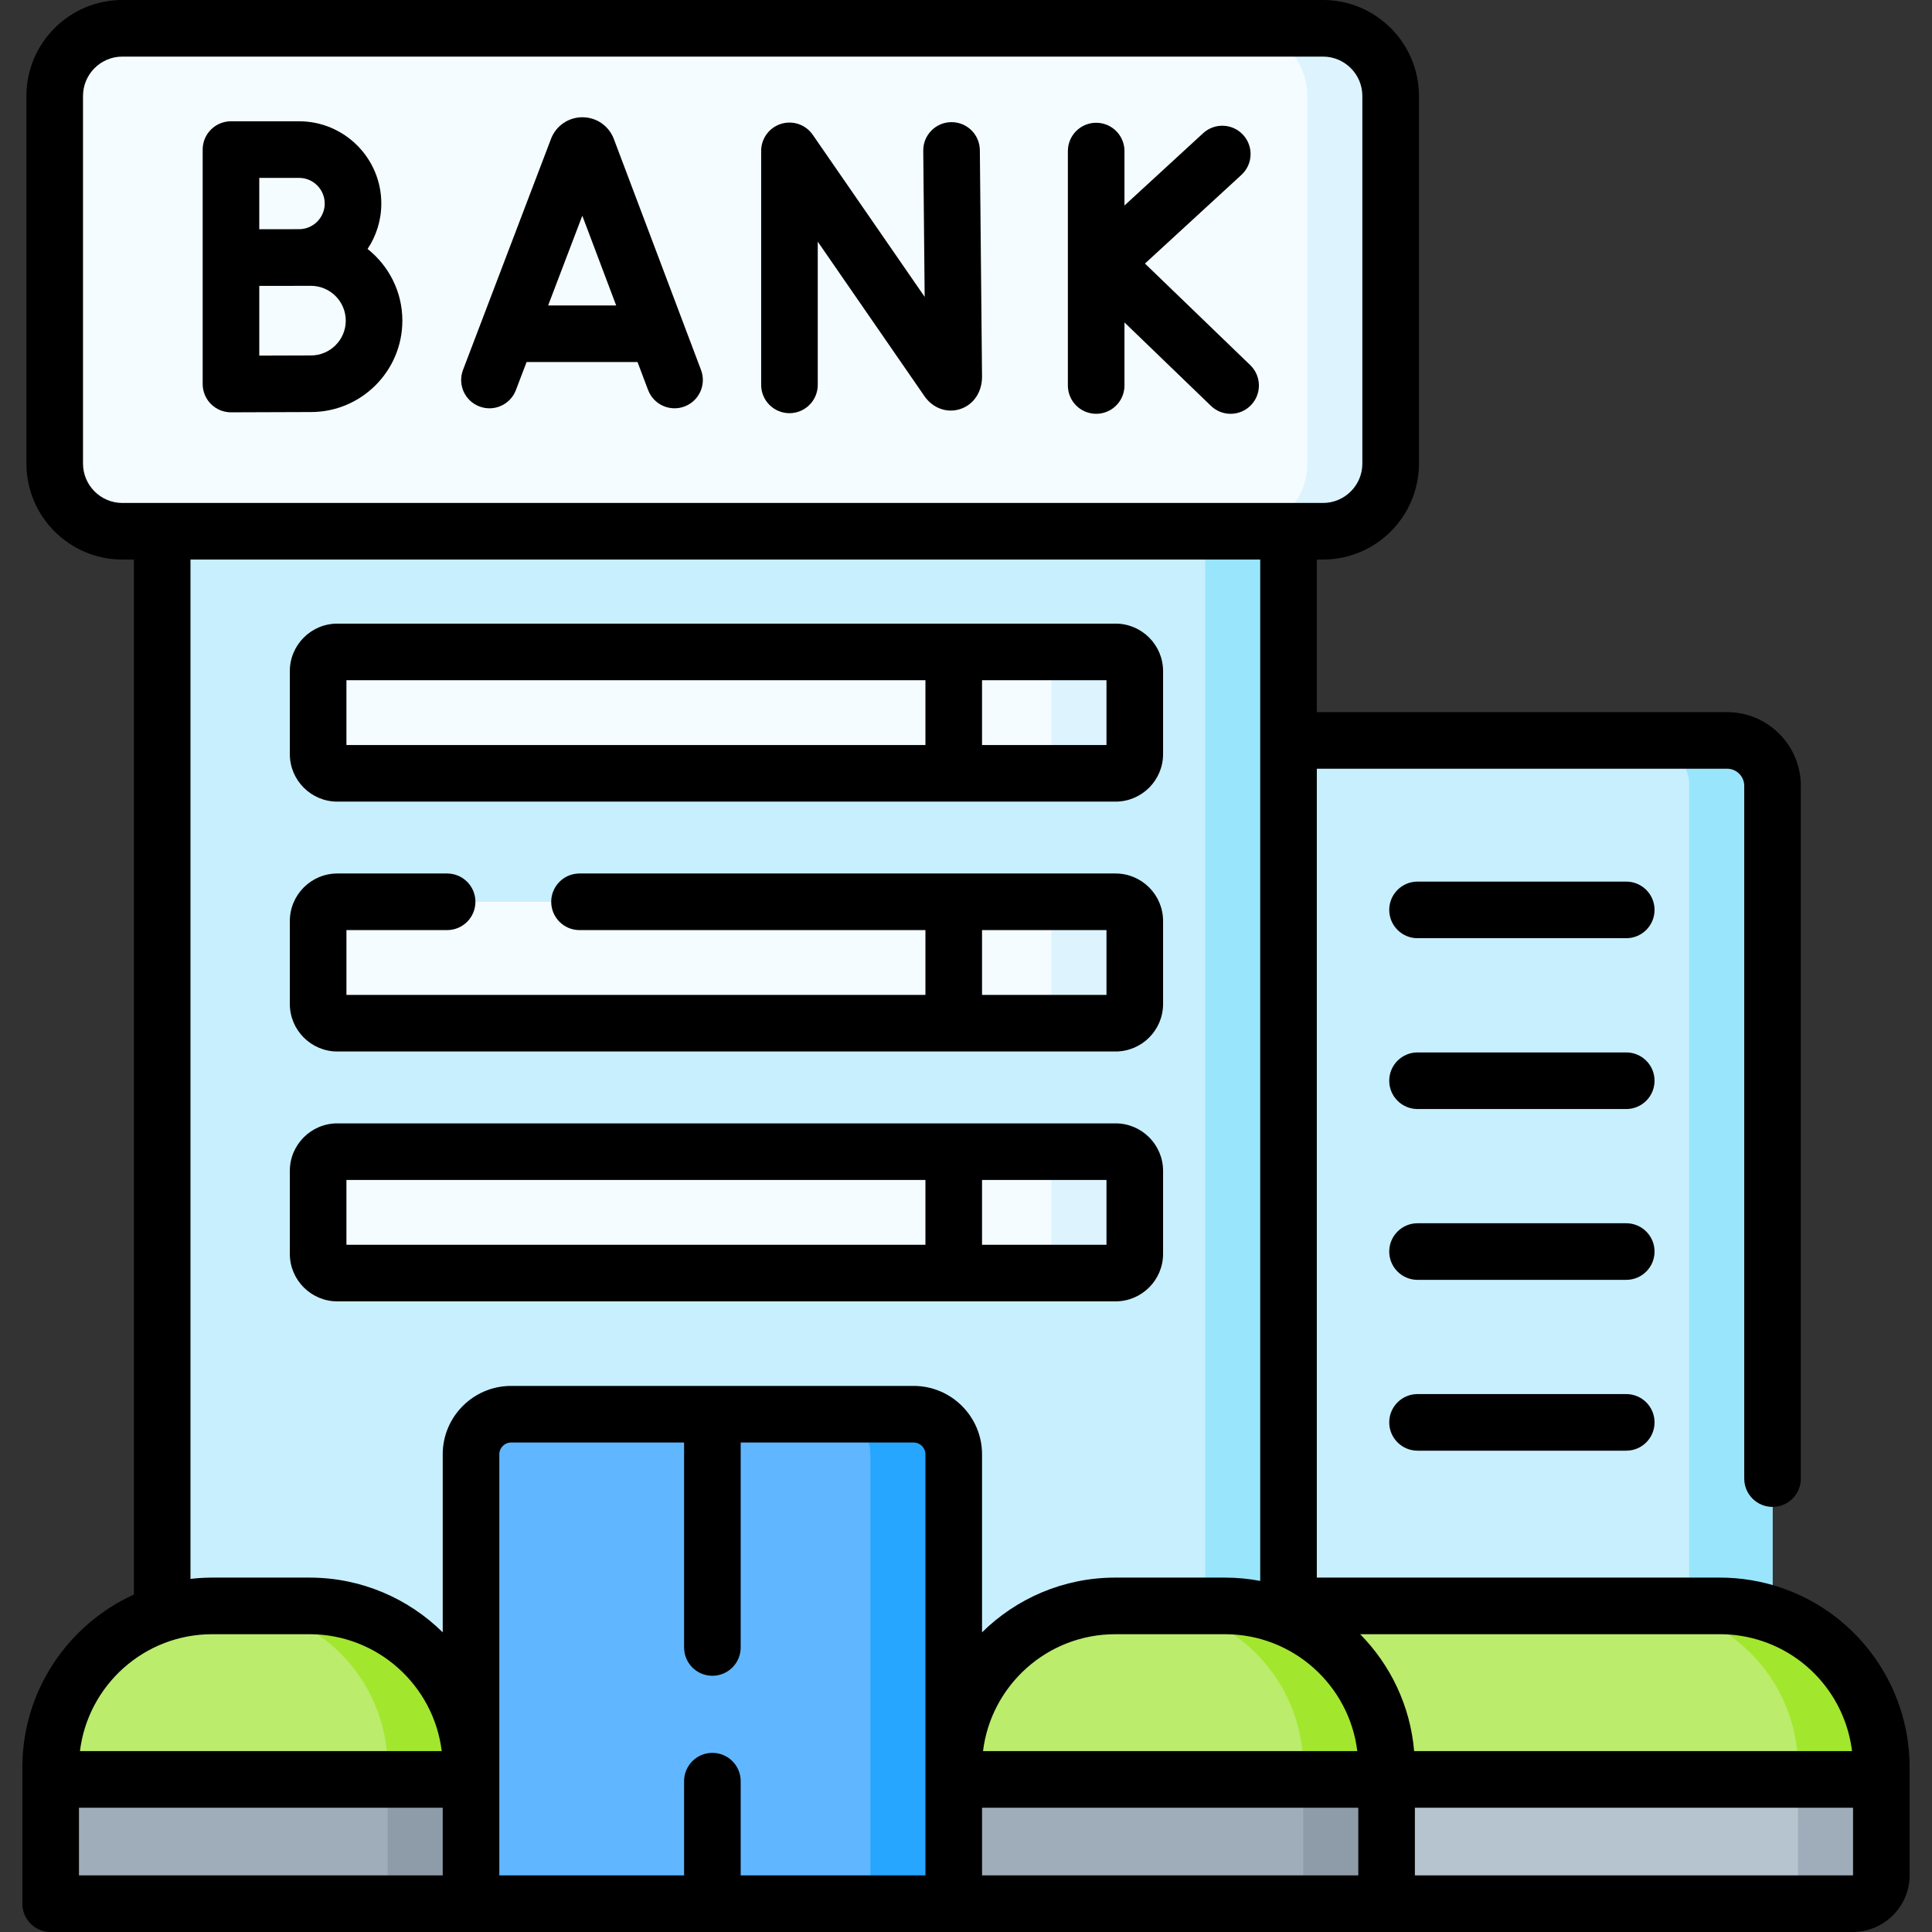
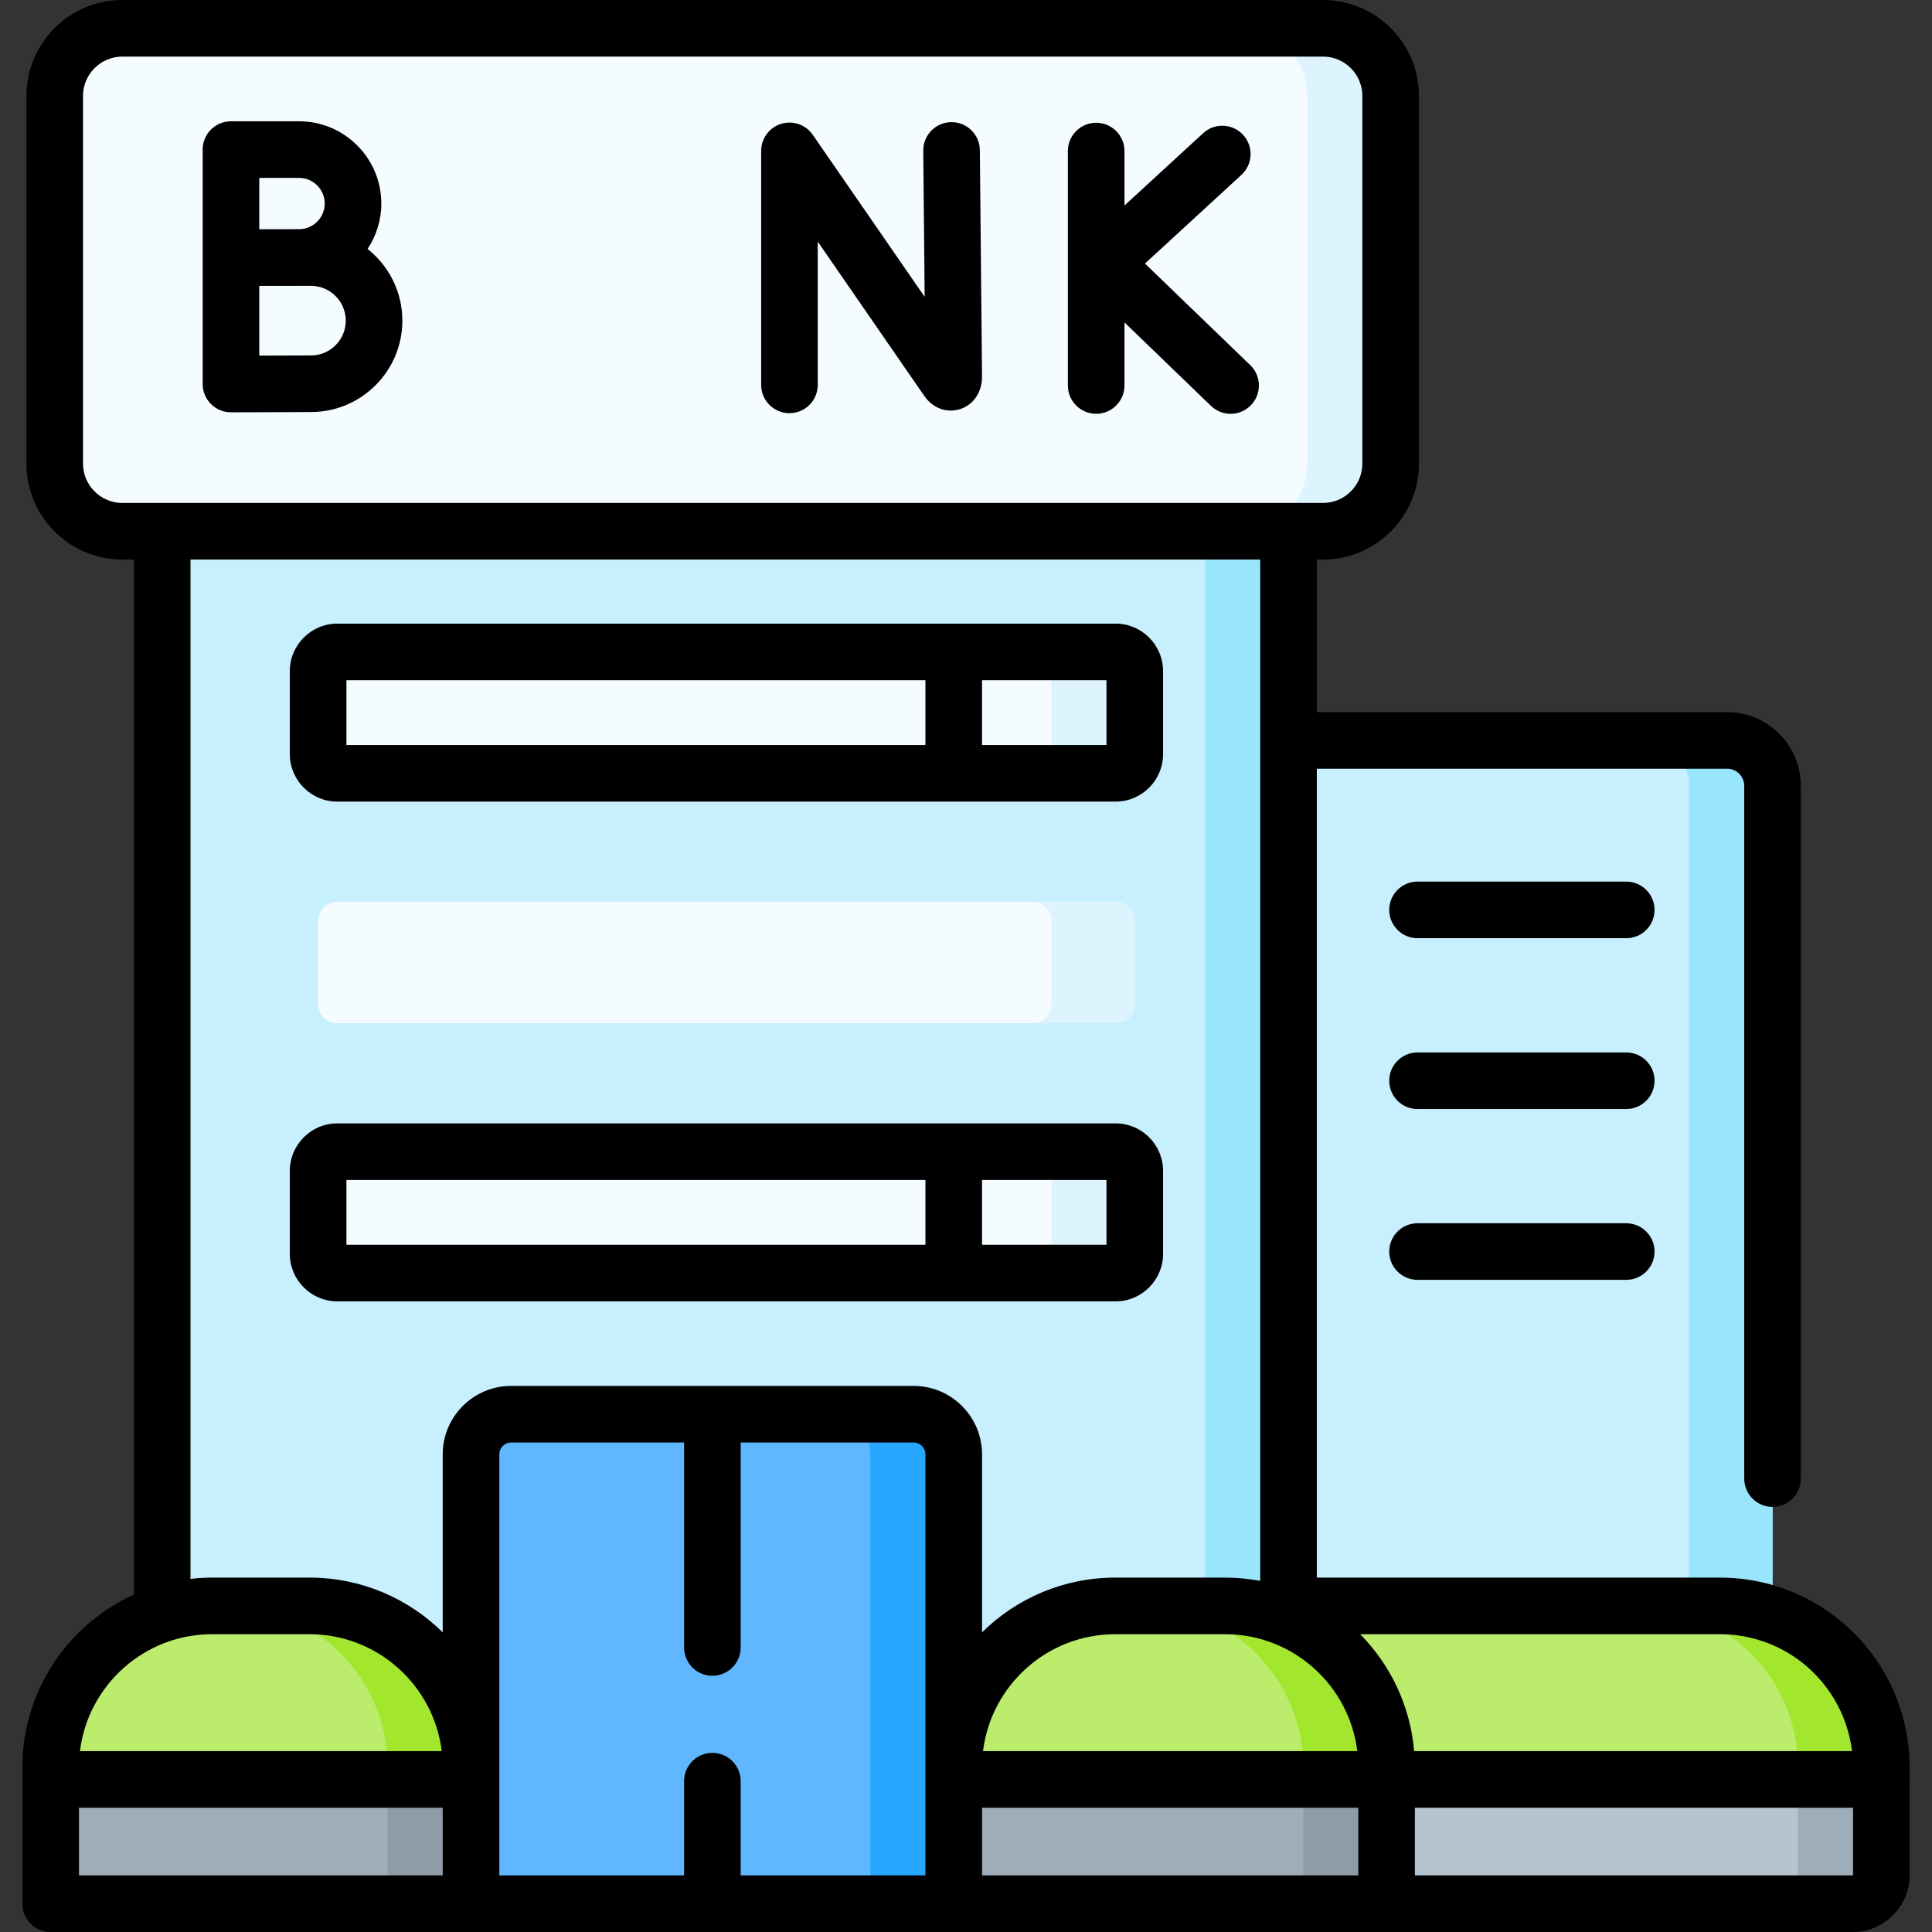
<svg xmlns="http://www.w3.org/2000/svg" id="Capa_1" height="512" viewBox="0 0 512 512" width="512">
  <rect x="0" y="0" width="512" height="512" fill="#333333" stroke="none" />
  <g>
    <g>
      <path d="m42.979 109.717h298.492v394.783h-298.492z" fill="#c8effe" />
      <path d="m319.386 109.717h22.084v394.783h-22.084z" fill="#99e6fc" />
      <path d="m252.75 504.5h-127.924v-119.089c0-5.869 4.758-10.627 10.627-10.627h106.67c5.869 0 10.627 4.758 10.627 10.627z" fill="#60b7ff" />
      <path d="m242.123 374.783h-22.084c5.869 0 10.627 4.758 10.627 10.627v119.09h22.084v-119.089c0-5.87-4.758-10.628-10.627-10.628z" fill="#26a6fe" />
      <path d="m341.471 504.5h128.268v-296.244c0-6.648-5.389-12.036-12.036-12.036h-116.232z" fill="#c8effe" />
      <path d="m457.703 196.22h-22.084c6.647 0 12.036 5.389 12.036 12.036v296.244h22.084v-296.244c0-6.647-5.388-12.036-12.036-12.036z" fill="#99e6fc" />
      <path d="m252.75 504.5h238.241c4.188 0 7.583-3.395 7.583-7.583v-25.353h-245.824z" fill="#b6c4cf" />
      <path d="m476.49 471.564v25.353c0 4.188-3.395 7.583-7.583 7.583h22.084c4.188 0 7.583-3.395 7.583-7.583v-25.353z" fill="#9facba" />
      <g transform="matrix(-1 0 0 -1 620.21 976.064)">
-         <path d="m252.75 471.564h114.71v32.936h-114.71z" fill="#b6c4cf" />
        <path d="m252.75 471.564h114.71v32.936h-114.71z" fill="#b6c4cf" />
        <path d="m252.75 471.564h114.71v32.936h-114.71z" fill="#9facba" />
      </g>
      <path d="m345.375 471.564h22.084v32.936h-22.084z" fill="#8d9ca8" />
      <path d="m341.471 425.583h114.314c23.632 0 42.79 19.158 42.79 42.79v3.191h-157.104z" fill="#bbec6c" />
      <path d="m455.784 425.583h-22.084c23.632 0 42.79 19.158 42.79 42.79v3.191h22.084v-3.191c0-23.632-19.157-42.79-42.79-42.79z" fill="#a2e62e" />
      <path d="m295.54 425.583h29.13c23.632 0 42.79 19.158 42.79 42.79v3.191h-114.71v-3.191c0-23.632 19.158-42.79 42.79-42.79z" fill="#bbec6c" />
      <path d="m324.67 425.583h-22.084c23.632 0 42.79 19.158 42.79 42.79v3.191h22.084v-3.191c0-23.632-19.158-42.79-42.79-42.79z" fill="#a2e62e" />
      <path d="m13.426 471.564h111.4v32.936h-111.4z" fill="#9facba" transform="matrix(-1 0 0 -1 138.251 976.064)" />
      <path d="m102.741 471.564h22.084v32.936h-22.084z" fill="#8d9ca8" />
      <path d="m56.216 425.583h25.82c23.632 0 42.79 19.158 42.79 42.79v3.191h-111.4v-3.191c0-23.632 19.157-42.79 42.79-42.79z" fill="#bbec6c" />
      <path d="m82.036 425.583h-22.085c23.632 0 42.79 19.158 42.79 42.79v3.191h22.084v-3.191c.001-23.632-19.157-42.79-42.789-42.79z" fill="#a2e62e" />
      <path d="m350.603 140.79h-318.172c-9.903 0-17.931-8.028-17.931-17.931v-97.428c0-9.903 8.028-17.931 17.931-17.931h318.172c9.903 0 17.931 8.028 17.931 17.931v97.428c0 9.903-8.028 17.931-17.931 17.931z" fill="#f5fcff" />
      <path d="m350.604 7.5h-22.084c9.903 0 17.931 8.028 17.931 17.931v97.428c0 9.903-8.028 17.931-17.931 17.931h22.084c9.903 0 17.931-8.028 17.931-17.931v-97.428c-.001-9.903-8.029-17.931-17.931-17.931z" fill="#ddf4fe" />
      <path d="m295.634 337.375h-206.232c-2.813 0-5.094-2.281-5.094-5.094v-21.984c0-2.813 2.281-5.094 5.094-5.094h206.232c2.813 0 5.094 2.281 5.094 5.094v21.984c.001 2.813-2.28 5.094-5.094 5.094z" fill="#f5fcff" />
      <path d="m295.635 305.203h-22.085c2.813 0 5.094 2.281 5.094 5.094v21.984c0 2.813-2.281 5.094-5.094 5.094h22.084c2.813 0 5.094-2.281 5.094-5.094v-21.984c.001-2.814-2.28-5.094-5.093-5.094z" fill="#ddf4fe" />
      <path d="m295.634 271.156h-206.232c-2.813 0-5.094-2.281-5.094-5.094v-21.984c0-2.813 2.281-5.094 5.094-5.094h206.232c2.813 0 5.094 2.281 5.094 5.094v21.984c.001 2.814-2.28 5.094-5.094 5.094z" fill="#f5fcff" />
      <path d="m295.635 238.985h-22.085c2.813 0 5.094 2.281 5.094 5.094v21.984c0 2.813-2.281 5.094-5.094 5.094h22.084c2.813 0 5.094-2.281 5.094-5.094v-21.984c.001-2.814-2.28-5.094-5.093-5.094z" fill="#ddf4fe" />
      <path d="m295.634 204.938h-206.232c-2.813 0-5.094-2.281-5.094-5.094v-21.984c0-2.813 2.281-5.094 5.094-5.094h206.232c2.813 0 5.094 2.281 5.094 5.094v21.984c.001 2.814-2.28 5.094-5.094 5.094z" fill="#f5fcff" />
      <path d="m295.635 172.766h-22.085c2.813 0 5.094 2.281 5.094 5.094v21.984c0 2.813-2.281 5.094-5.094 5.094h22.084c2.813 0 5.094-2.281 5.094-5.094v-21.984c.001-2.813-2.28-5.094-5.093-5.094z" fill="#ddf4fe" />
    </g>
    <g>
      <path d="m506.07 468.37c0-21.46-13.618-40.569-33.885-47.55-5.272-1.818-10.792-2.74-16.405-2.74h-106.81v-214.36h108.73c2.503 0 4.54 2.037 4.54 4.54v183.587c0 4.142 3.357 7.5 7.5 7.5s7.5-3.358 7.5-7.5v-183.587c0-10.774-8.766-19.54-19.54-19.54h-108.73v-40.43h1.634c14.022 0 25.431-11.408 25.431-25.431v-97.428c-.001-14.023-11.409-25.431-25.431-25.431h-318.173c-14.023 0-25.431 11.408-25.431 25.431v97.428c0 14.023 11.408 25.431 25.431 25.431h3.05v274.285c-17.411 7.915-29.555 25.459-29.555 45.798v36.127c0 4.142 3.357 7.5 7.5 7.5h477.565c8.316 0 15.083-6.767 15.083-15.083zm-146.372-4.31-99.186.004c2.132-17.434 17.027-30.981 35.028-30.981h29.13c18 0 32.894 13.545 35.028 30.977zm107.6-29.059c12.846 4.425 21.884 15.798 23.51 29.059h-116.046c-1.027-12.025-6.295-22.855-14.309-30.98h95.327c3.946 0 7.82.646 11.518 1.921zm-445.298-312.142v-97.428c0-5.752 4.68-10.431 10.431-10.431h318.173c5.752 0 10.431 4.679 10.431 10.431v97.428c0 5.752-4.679 10.431-10.431 10.431h-318.173c-5.751 0-10.431-4.679-10.431-10.431zm28.48 25.431h283.49v270.669c-3.016-.566-6.122-.876-9.3-.876h-29.13c-13.739 0-26.204 5.543-35.29 14.504v-47.177c0-9.996-8.132-18.127-18.127-18.127h-106.67c-9.996 0-18.128 8.132-18.128 18.127v47.177c-9.086-8.961-21.551-14.504-35.29-14.504h-25.819c-1.94 0-3.852.122-5.735.337v-270.13zm5.736 284.793h25.819c18.001 0 32.896 13.547 35.028 30.981h-95.875c2.131-17.434 17.027-30.981 35.028-30.981zm-35.29 45.981h96.399v17.936h-96.399zm111.399-93.653c0-1.725 1.403-3.127 3.128-3.127h45.835v54.315c0 4.142 3.357 7.5 7.5 7.5s7.5-3.358 7.5-7.5v-54.315h45.835c1.725 0 3.127 1.403 3.127 3.127v111.589h-48.962v-24.973c0-4.142-3.357-7.5-7.5-7.5s-7.5 3.358-7.5 7.5v24.973h-48.963zm127.925 111.589v-17.936h99.71v17.936zm230.824-.083c0 .047-.036.083-.083.083h-116.031v-17.936h116.114z" />
-       <path d="m127.043 107.713c.878.335 1.78.493 2.668.493 3.021 0 5.87-1.84 7.01-4.833l2.828-7.425h29.405l2.794 7.403c1.462 3.876 5.791 5.833 9.665 4.369 3.875-1.462 5.831-5.79 4.368-9.665l-23.117-61.256c-.025-.068-.052-.135-.079-.203-1.379-3.355-4.612-5.522-8.239-5.522-.003 0-.006 0-.008 0-3.631.003-6.864 2.176-8.238 5.537-.022.056-.045.112-.066.169l-23.329 61.253c-1.476 3.873.467 8.206 4.338 9.68zm27.275-50.543 8.974 23.779h-18.031z" />
      <path d="m209.214 109.498c4.143 0 7.5-3.358 7.5-7.5v-37.954l28.261 40.923c2.215 3.197 5.904 4.559 9.399 3.468 3.569-1.115 5.876-4.464 5.876-8.604l-.58-60.035c-.04-4.118-3.39-7.428-7.498-7.428-.025 0-.05 0-.074 0-4.143.04-7.468 3.43-7.428 7.572l.375 38.73-29.659-42.948c-1.865-2.701-5.268-3.874-8.404-2.898-3.133.977-5.268 3.878-5.268 7.16v62.012c0 4.144 3.357 7.502 7.5 7.502z" />
      <path d="m290.498 109.662c4.143 0 7.5-3.358 7.5-7.5v-16.714l22.919 22.112c1.455 1.404 3.332 2.103 5.206 2.103 1.965 0 3.927-.767 5.398-2.292 2.876-2.981 2.791-7.729-.19-10.605l-27.905-26.923 25.568-23.502c3.05-2.803 3.25-7.548.446-10.598-2.803-3.049-7.547-3.249-10.597-.446l-20.846 19.161v-14.424c0-4.142-3.357-7.5-7.5-7.5s-7.5 3.358-7.5 7.5v62.128c.001 4.142 3.358 7.5 7.501 7.5z" />
      <path d="m61.209 109.27h.033c.002 0 16.593-.074 21.165-.074 13.356 0 24.223-10.867 24.223-24.223 0-7.693-3.609-14.554-9.218-18.995 2.297-3.453 3.64-7.592 3.64-12.041 0-12.018-9.777-21.796-21.796-21.796h-18.047c-4.143 0-7.5 3.358-7.5 7.5v28.609.046 33.474c0 1.995.795 3.908 2.208 5.315 1.406 1.4 3.31 2.185 5.292 2.185zm21.198-15.074c-2.517 0-8.663.022-13.698.042v-18.473c1.336-.005 13.698-.015 13.698-.015 5.085 0 9.223 4.138 9.223 9.223s-4.138 9.223-9.223 9.223zm-3.151-47.054c3.747 0 6.796 3.049 6.796 6.796s-3.049 6.796-6.796 6.796c-1.324 0-10.547.017-10.547.017v-13.609z" />
      <path d="m89.402 344.875h206.232c6.944 0 12.594-5.65 12.594-12.594v-21.983c0-6.944-5.649-12.594-12.594-12.594h-206.232c-6.944 0-12.594 5.65-12.594 12.594v21.983c.001 6.944 5.65 12.594 12.594 12.594zm203.827-15h-32.979v-17.172h32.979zm-201.42-17.172h153.441v17.172h-153.441z" />
-       <path d="m89.402 278.656h206.232c6.944 0 12.594-5.649 12.594-12.594v-21.984c0-6.944-5.649-12.594-12.594-12.594h-142.058c-4.143 0-7.5 3.358-7.5 7.5s3.357 7.5 7.5 7.5h91.674v17.172h-153.441v-17.172h26.683c4.143 0 7.5-3.358 7.5-7.5s-3.357-7.5-7.5-7.5h-29.09c-6.944 0-12.594 5.65-12.594 12.594v21.984c.001 6.945 5.65 12.594 12.594 12.594zm170.848-32.172h32.979v17.172h-32.979z" />
      <path d="m89.402 212.438h206.232c6.944 0 12.594-5.65 12.594-12.594v-21.984c0-6.944-5.649-12.594-12.594-12.594h-206.232c-6.944 0-12.594 5.649-12.594 12.594v21.984c.001 6.945 5.65 12.594 12.594 12.594zm203.827-15h-32.979v-17.172h32.979zm-201.42-17.171h153.441v17.172h-153.441z" />
      <path d="m430.972 233.634h-55.31c-4.143 0-7.5 3.358-7.5 7.5s3.357 7.5 7.5 7.5h55.31c4.143 0 7.5-3.358 7.5-7.5s-3.358-7.5-7.5-7.5z" />
      <path d="m430.972 278.904h-55.31c-4.143 0-7.5 3.358-7.5 7.5s3.357 7.5 7.5 7.5h55.31c4.143 0 7.5-3.358 7.5-7.5s-3.358-7.5-7.5-7.5z" />
      <path d="m430.972 324.174h-55.31c-4.143 0-7.5 3.358-7.5 7.5s3.357 7.5 7.5 7.5h55.31c4.143 0 7.5-3.358 7.5-7.5s-3.358-7.5-7.5-7.5z" />
-       <path d="m430.972 369.444h-55.31c-4.143 0-7.5 3.358-7.5 7.5s3.357 7.5 7.5 7.5h55.31c4.143 0 7.5-3.358 7.5-7.5s-3.358-7.5-7.5-7.5z" />
    </g>
  </g>
</svg>